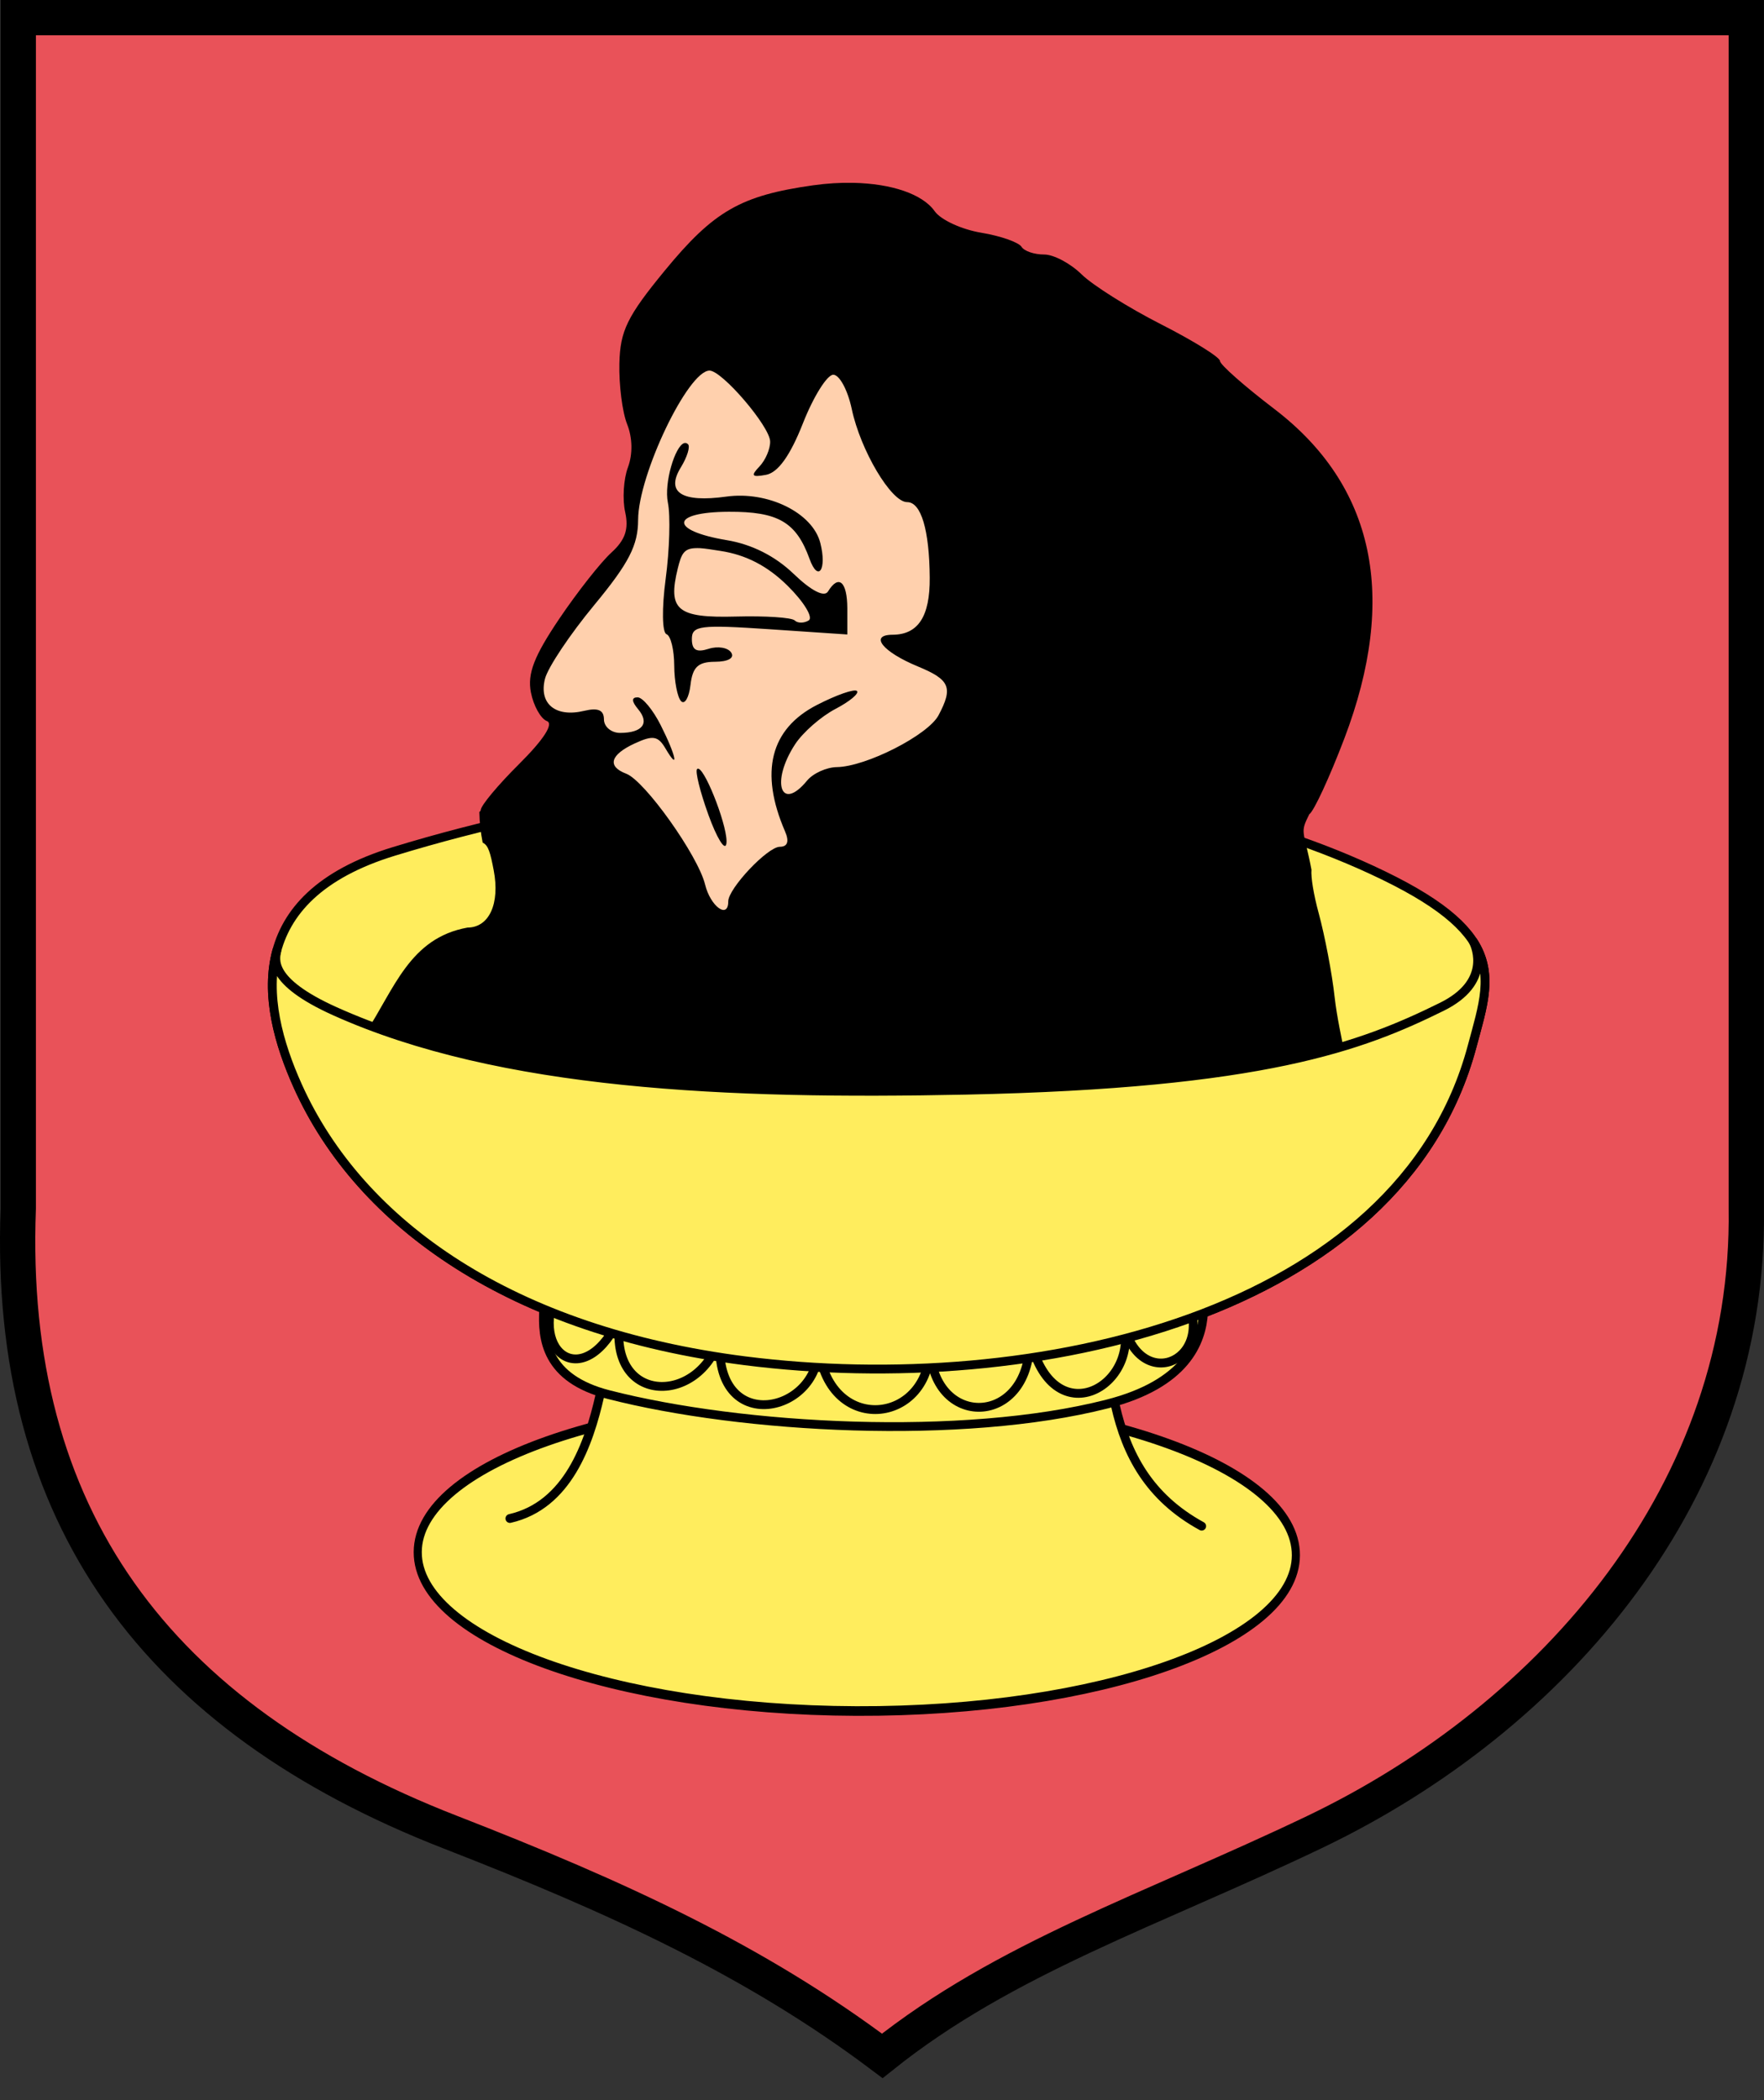
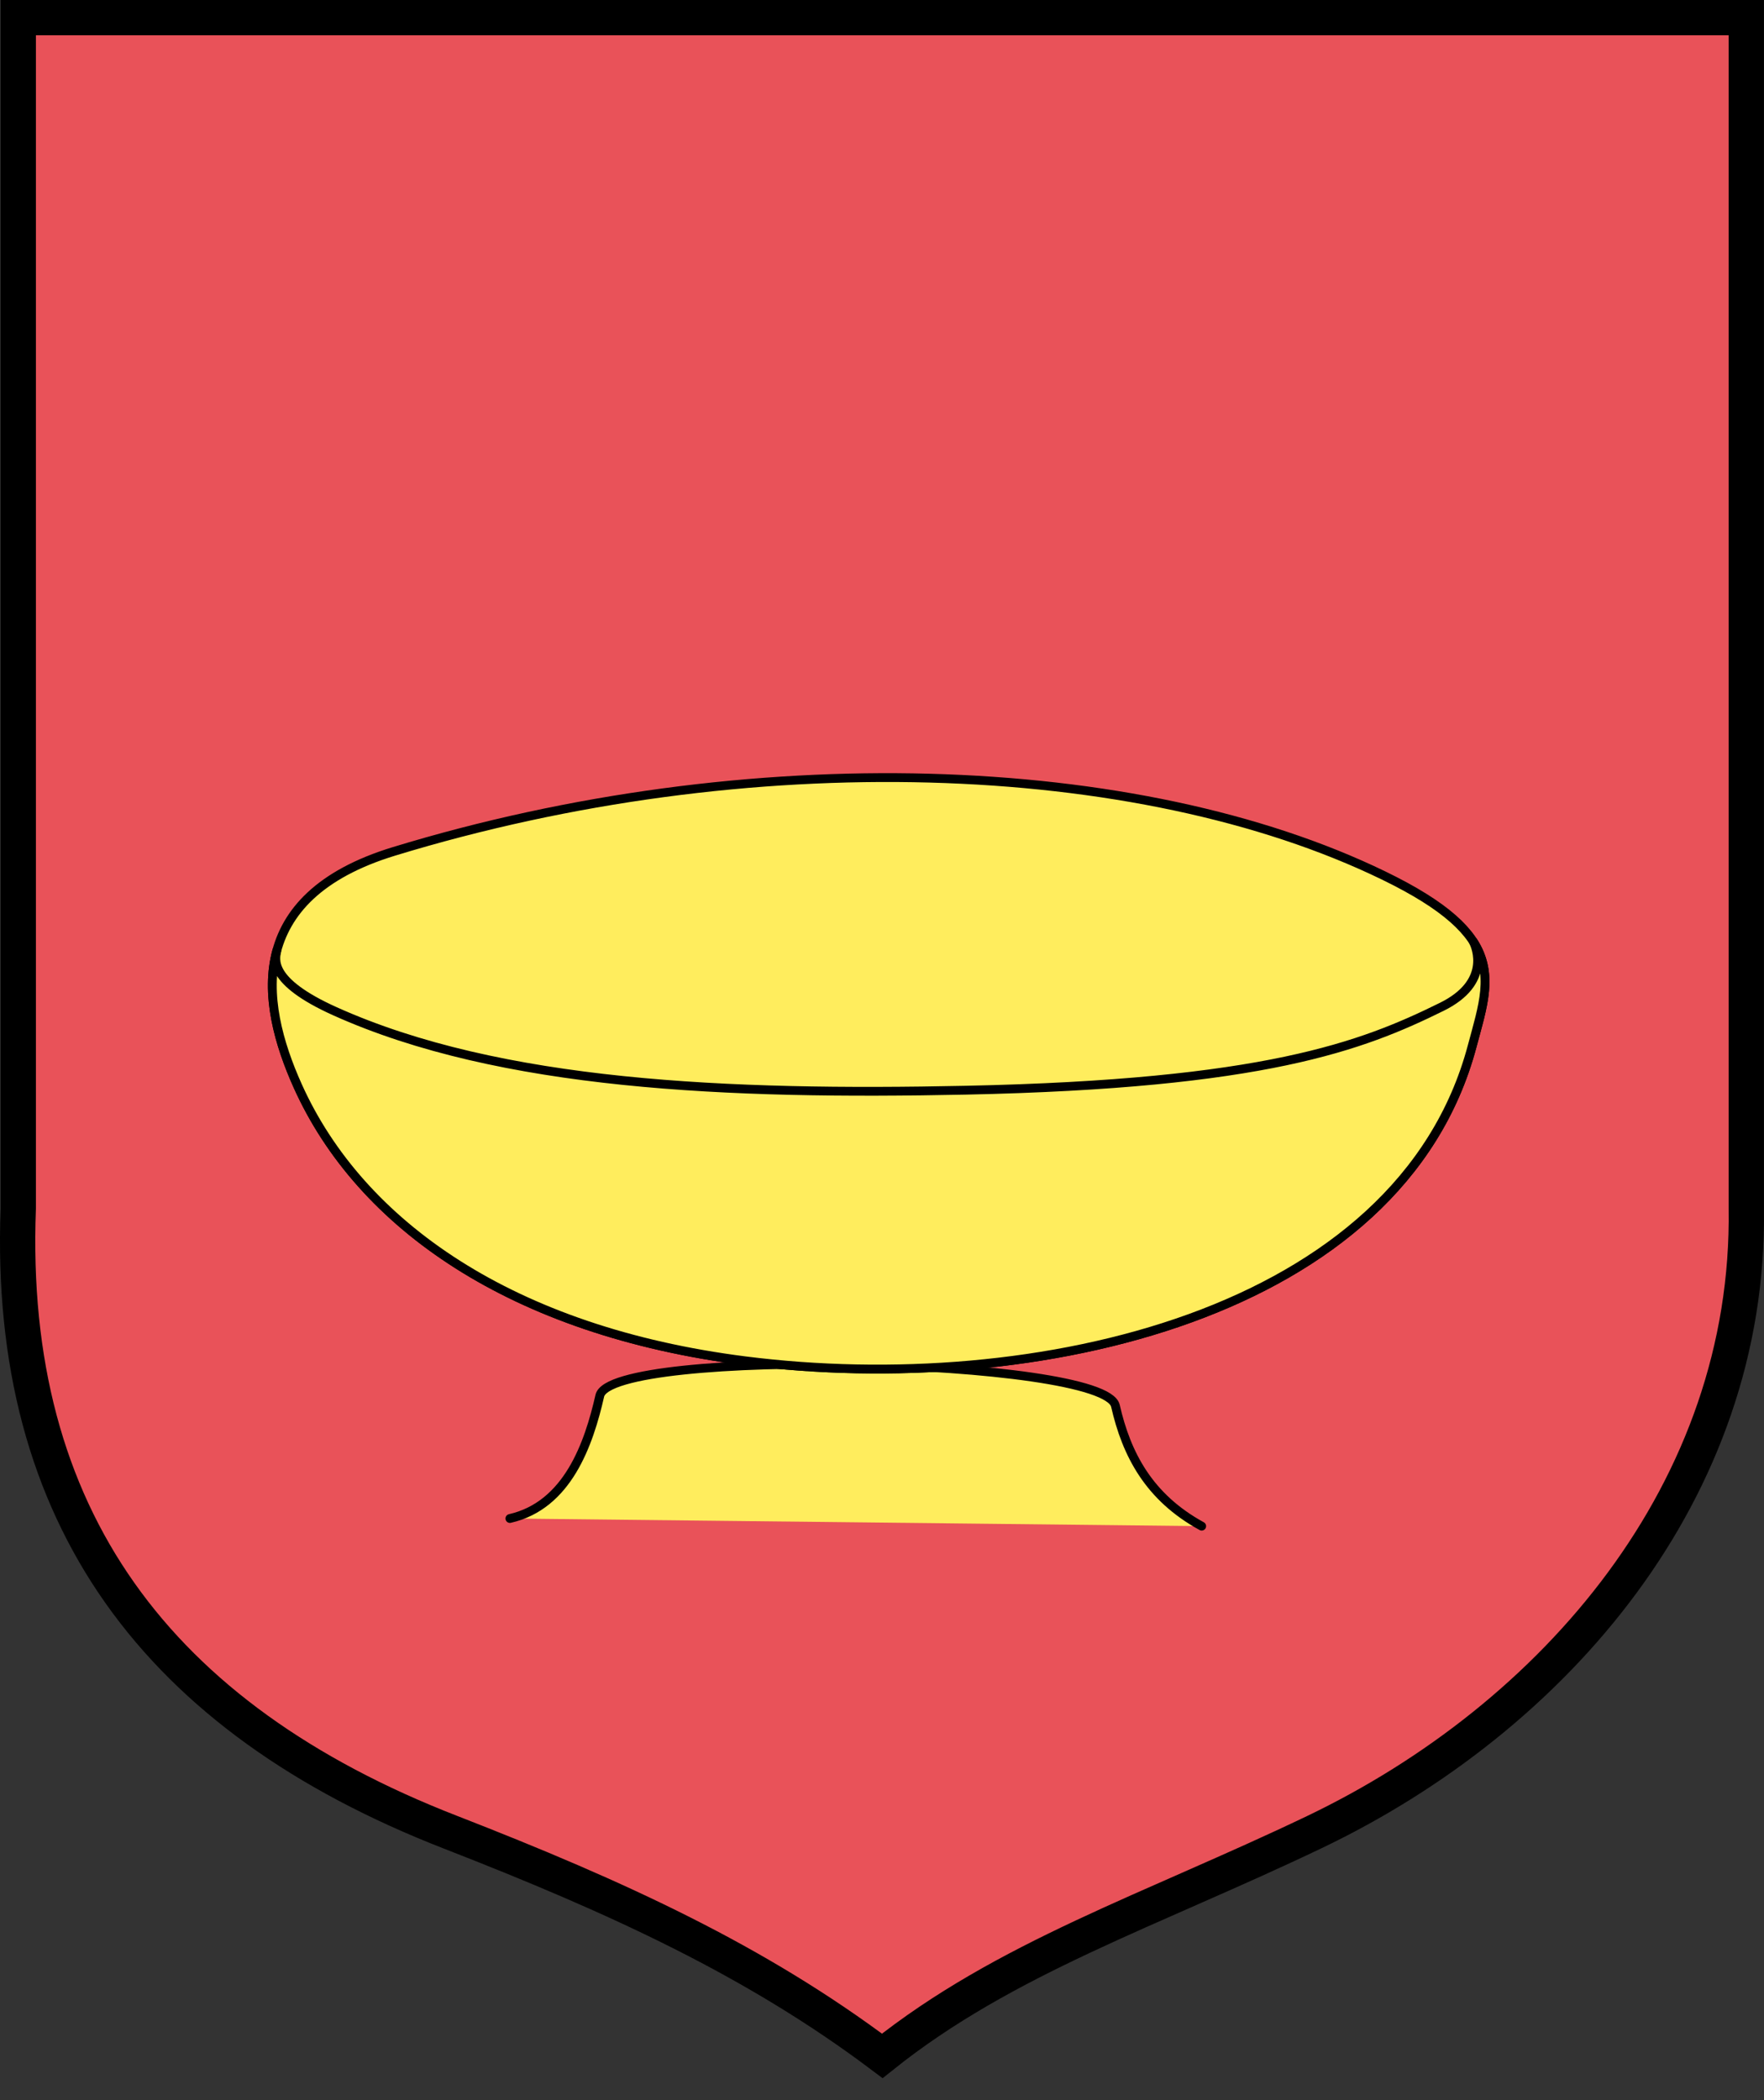
<svg xmlns="http://www.w3.org/2000/svg" version="1.0" width="200" height="238" id="svg2">
  <rect width="100%" height="100%" fill="#333333" stroke="none" />
  <defs id="defs5" />
  <path d="M 2.072,2 L 197.992,2 L 197.992,136.947 C 198.47,168.905 176.3,194.598 149.012,207.644 C 130.521,216.486 113.941,221.887 100.032,233 C 85.745,222.262 70.154,215.075 51.052,207.644 C 17.806,194.712 0.741,171.862 2.072,136.947 L 2.072,2 z" id="rect3072" style="fill:#e95259;fill-opacity:1;fill-rule:nonzero;stroke:#000000;stroke-width:4;stroke-linecap:round;stroke-linejoin:miter;marker:none;marker-start:none;marker-mid:none;marker-end:none;stroke-miterlimit:4;stroke-dasharray:none;stroke-dashoffset:0;stroke-opacity:1;visibility:visible;display:inline;overflow:visible;enable-background:accumulate" />
  <g id="g3087">
-     <path d="M -53.769,143.644 C -53.761,151.823 -75.787,158.454 -102.96,158.454 C -130.133,158.454 -152.158,151.823 -152.151,143.644 C -152.158,135.466 -130.133,128.834 -102.96,128.834 C -75.787,128.834 -53.761,135.466 -53.769,143.644 L -53.769,143.644 z" transform="matrix(1.012,3.7584062e-3,-4.4717931e-3,1.204,201.982,3.524)" id="path2983" style="opacity:1;fill:#ffed5d;fill-opacity:1;fill-rule:evenodd;stroke:#000000;stroke-width:0.906px;stroke-linecap:round;stroke-linejoin:round;marker:none;marker-start:none;marker-mid:none;marker-end:none;stroke-miterlimit:4;stroke-dasharray:none;stroke-dashoffset:0;stroke-opacity:1;visibility:visible;display:inline;overflow:visible;enable-background:accumulate" />
    <path d="M 57.812,172.097 C 64.363,170.606 66.757,163.657 68.006,158.183 C 69.255,152.709 125.217,153.851 126.466,159.326 C 127.714,164.8 130.246,169.682 136.246,172.963" id="path3027" style="opacity:1;fill:#ffed5d;fill-opacity:1;fill-rule:evenodd;stroke:#000000;stroke-width:1px;stroke-linecap:round;stroke-linejoin:round;marker:none;marker-start:none;marker-mid:none;marker-end:none;stroke-miterlimit:4;stroke-dasharray:none;stroke-dashoffset:0;stroke-opacity:1;visibility:visible;display:inline;overflow:visible;enable-background:accumulate" />
    <path d="M 166.901,118.606 C 158.759,149.087 117.26,158.383 84.472,154.223 C 58.074,150.873 40.857,138.831 33.769,123.103 C 29.546,113.733 27.666,101.683 44.655,96.494 C 84.79,84.235 129.003,85.7 156.868,99.221 C 171.107,106.131 168.918,111.054 166.901,118.606 z" id="path2981" style="opacity:1;fill:#ffed5d;fill-opacity:1;fill-rule:evenodd;stroke:#000000;stroke-width:1px;stroke-linecap:round;stroke-linejoin:round;marker:none;marker-start:none;marker-mid:none;marker-end:none;stroke-miterlimit:4;stroke-dasharray:none;stroke-dashoffset:0;stroke-opacity:1;visibility:visible;display:inline;overflow:visible;enable-background:accumulate" />
-     <path d="M 61.649,148.37 C 61.434,151.801 61.925,156.24 69.007,158.056 C 84.174,161.945 109.1,163.301 125.503,159.127 C 134.447,156.851 136.259,152.121 136.453,148.754" id="path3029" style="opacity:1;fill:#ffed5d;fill-opacity:1;fill-rule:evenodd;stroke:#000000;stroke-width:1px;stroke-linecap:round;stroke-linejoin:round;marker:none;marker-start:none;marker-mid:none;marker-end:none;stroke-miterlimit:4;stroke-dasharray:none;stroke-dashoffset:0;stroke-opacity:1;visibility:visible;display:inline;overflow:visible;enable-background:accumulate" />
    <g transform="translate(-18.901,-8.03)" id="g3019">
-       <path d="M 115.625,28.75 C 114.184,28.72 112.661,28.81 111.094,29.031 C 102.896,30.188 99.835,31.932 94.281,38.688 C 90.005,43.888 89.213,45.525 89.125,49.219 C 89.068,51.622 89.454,54.721 90,56.094 C 90.615,57.641 90.654,59.496 90.094,61 C 89.597,62.335 89.457,64.613 89.781,66.062 C 90.213,67.989 89.792,69.232 88.219,70.656 C 87.035,71.728 84.378,75.097 82.312,78.156 C 79.457,82.387 78.68,84.384 79.094,86.5 C 79.393,88.03 80.215,89.488 80.906,89.75 C 81.701,90.051 80.543,91.849 77.781,94.594 C 75.378,96.983 73.404,99.334 73.406,99.844 C 73.407,99.907 73.348,99.972 73.25,100.062 C 73.272,101.255 73.4,102.381 73.625,103.531 C 74.277,103.82 74.503,104.715 74.875,106.656 C 75.6,110.434 74.369,113.146 71.906,113.156 C 65.328,114.343 63.622,120.116 60.312,125.156 C 47.03,145.383 175.462,148.125 171.424,127.758 C 171.035,125.796 170.472,123.285 170.219,121.031 C 169.934,118.4 169.115,114.109 168.406,111.5 C 167.834,109.394 167.518,107.451 167.594,106.594 C 166.707,101.986 166.242,102.524 167.344,100.312 C 167.856,99.993 169.644,96.129 171.312,91.75 C 177.428,75.698 174.76,63.062 163.375,54.375 C 159.997,51.798 157.22,49.354 157.219,48.938 C 157.217,48.521 154.214,46.655 150.531,44.781 C 146.849,42.908 142.786,40.357 141.531,39.125 C 140.276,37.893 138.374,36.871 137.281,36.875 C 136.189,36.879 135.031,36.501 134.719,36 C 134.406,35.499 132.358,34.769 130.156,34.406 C 127.955,34.044 125.572,32.956 124.875,31.969 C 123.488,30.006 119.949,28.839 115.625,28.75 z" id="path2400" style="fill:#000000;fill-opacity:1" />
-       <path d="M 99.344,50.031 C 100.767,50.025 106.179,56.349 106.219,58.062 C 106.238,58.915 105.685,60.19 105,60.906 C 103.993,61.959 104.137,62.142 105.75,61.844 C 107.098,61.595 108.475,59.713 109.938,56 C 111.128,52.977 112.676,50.503 113.375,50.5 C 114.074,50.497 115.013,52.226 115.469,54.375 C 116.467,59.085 119.951,64.945 121.75,64.938 C 123.332,64.931 124.272,68.075 124.312,73.5 C 124.345,77.898 123.003,79.957 120.094,79.969 C 117.424,79.98 118.959,81.906 122.969,83.562 C 126.6,85.063 126.988,85.933 125.312,89.094 C 124.122,91.339 117.09,94.921 113.781,94.969 C 112.611,94.986 111.088,95.672 110.406,96.5 C 107.425,100.122 106.264,96.667 109.031,92.406 C 109.932,91.019 112.009,89.219 113.625,88.375 C 115.241,87.531 116.336,86.615 116.062,86.344 C 115.789,86.072 113.74,86.783 111.5,87.938 C 106.238,90.649 105.005,95.541 107.906,102.25 C 108.408,103.411 108.193,103.996 107.312,104 C 105.922,104.006 101.463,108.734 101.469,110.188 C 101.477,112.24 99.451,110.765 98.844,108.281 C 98.039,104.988 92.007,96.515 89.906,95.719 C 87.707,94.885 88.082,93.568 90.875,92.281 C 92.918,91.34 93.51,91.426 94.344,92.844 C 95.94,95.557 95.559,93.683 93.812,90.219 C 92.94,88.488 91.765,87.06 91.188,87.062 C 90.487,87.065 90.503,87.514 91.25,88.406 C 92.578,89.993 91.759,91.083 89.219,91.094 C 88.21,91.098 87.378,90.398 87.375,89.562 C 87.371,88.497 86.702,88.216 85.125,88.594 C 81.896,89.367 79.977,87.795 80.688,84.969 C 81.014,83.671 83.541,79.905 86.281,76.594 C 90.229,71.824 91.242,69.822 91.25,66.938 C 91.265,61.837 96.912,50.041 99.344,50.031 z M 96.469,58.25 C 95.439,58.57 94.169,62.766 94.625,65 C 94.928,66.481 94.811,70.36 94.375,73.625 C 93.927,76.976 93.972,79.72 94.469,79.906 C 94.953,80.088 95.336,81.681 95.344,83.469 C 95.351,85.256 95.711,87.082 96.125,87.5 C 96.539,87.918 97.019,87.085 97.188,85.656 C 97.425,83.64 98.033,83.039 99.969,83.031 C 101.441,83.025 102.195,82.613 101.812,82 C 101.456,81.429 100.302,81.224 99.25,81.562 C 97.872,82.006 97.349,81.706 97.344,80.469 C 97.337,78.928 98.244,78.814 106.156,79.344 L 114.969,79.938 L 114.969,76.969 C 114.956,73.946 113.992,73.086 112.781,75.062 C 112.362,75.746 110.896,75.005 108.875,73.062 C 106.78,71.048 104.146,69.722 101.312,69.25 C 94.748,68.157 94.883,66.058 101.531,66.031 C 107.123,66.008 109.173,67.184 110.688,71.375 C 111.665,74.08 112.676,72.578 111.906,69.562 C 111.035,66.151 105.985,63.658 101.25,64.312 C 96.187,65.013 94.35,63.838 96.094,61 C 96.815,59.827 97.176,58.642 96.906,58.375 C 96.776,58.246 96.616,58.204 96.469,58.25 z M 97.688,70.156 C 97.867,70.148 98.059,70.143 98.281,70.156 C 98.873,70.191 99.61,70.318 100.594,70.469 C 103.453,70.906 105.894,72.147 108.188,74.406 C 110.042,76.233 111.125,78.012 110.594,78.344 C 110.063,78.675 109.334,78.675 109,78.344 C 108.666,78.013 105.679,77.817 102.344,77.906 C 95.684,78.084 94.581,77.175 95.75,72.438 C 96.147,70.828 96.434,70.217 97.688,70.156 z M 98,95.156 C 97.974,95.161 97.959,95.166 97.938,95.188 C 97.697,95.43 98.271,97.754 99.219,100.375 C 100.166,102.996 101.086,104.492 101.25,103.688 C 101.561,102.164 98.986,95.421 98.094,95.156 C 98.064,95.147 98.026,95.152 98,95.156 z" id="path2398" style="fill:#ffd0ad;fill-opacity:1" />
-     </g>
-     <path d="M 63.162,146.172 C 59.912,153.457 66.388,157.993 70.37,149.094 C 68.536,159.279 79.37,159.47 81.67,151.432 C 80.624,163.022 93.358,160.242 92.774,152.211 C 93.607,162.936 105.765,161.582 105.437,152.211 C 105.37,162.187 117.128,161.911 116.736,151.432 C 119.219,162.996 129.62,157.033 127.256,149.484 C 128.929,158.029 137.681,154.464 134.659,147.341" id="path3070" style="opacity:1;fill:#ffed5d;fill-opacity:1;fill-rule:evenodd;stroke:#000000;stroke-width:1px;stroke-linecap:round;stroke-linejoin:round;marker:none;marker-start:none;marker-mid:none;marker-end:none;stroke-miterlimit:4;stroke-dasharray:none;stroke-dashoffset:0;stroke-opacity:1;visibility:visible;display:inline;overflow:visible;enable-background:accumulate" />
+       </g>
    <path d="M 166.901,118.606 C 158.759,149.087 117.26,158.383 84.472,154.223 C 58.074,150.873 40.857,138.831 33.769,123.103 C 31.584,118.255 30.026,112.689 31.385,107.728 C 31.205,108.679 30.379,111.193 37.974,114.609 C 56.715,123.038 82.504,124.122 109.525,123.556 C 143.302,122.85 154.403,118.583 163.481,114.099 C 169.03,111.357 167.388,107.388 167.03,106.693 C 169.421,110.384 168.129,114.008 166.901,118.606 z" id="path3023" style="fill:#ffed5d;fill-opacity:1;fill-rule:evenodd;stroke:#000000;stroke-width:1px;stroke-linecap:round;stroke-linejoin:round;stroke-opacity:1" />
  </g>
</svg>